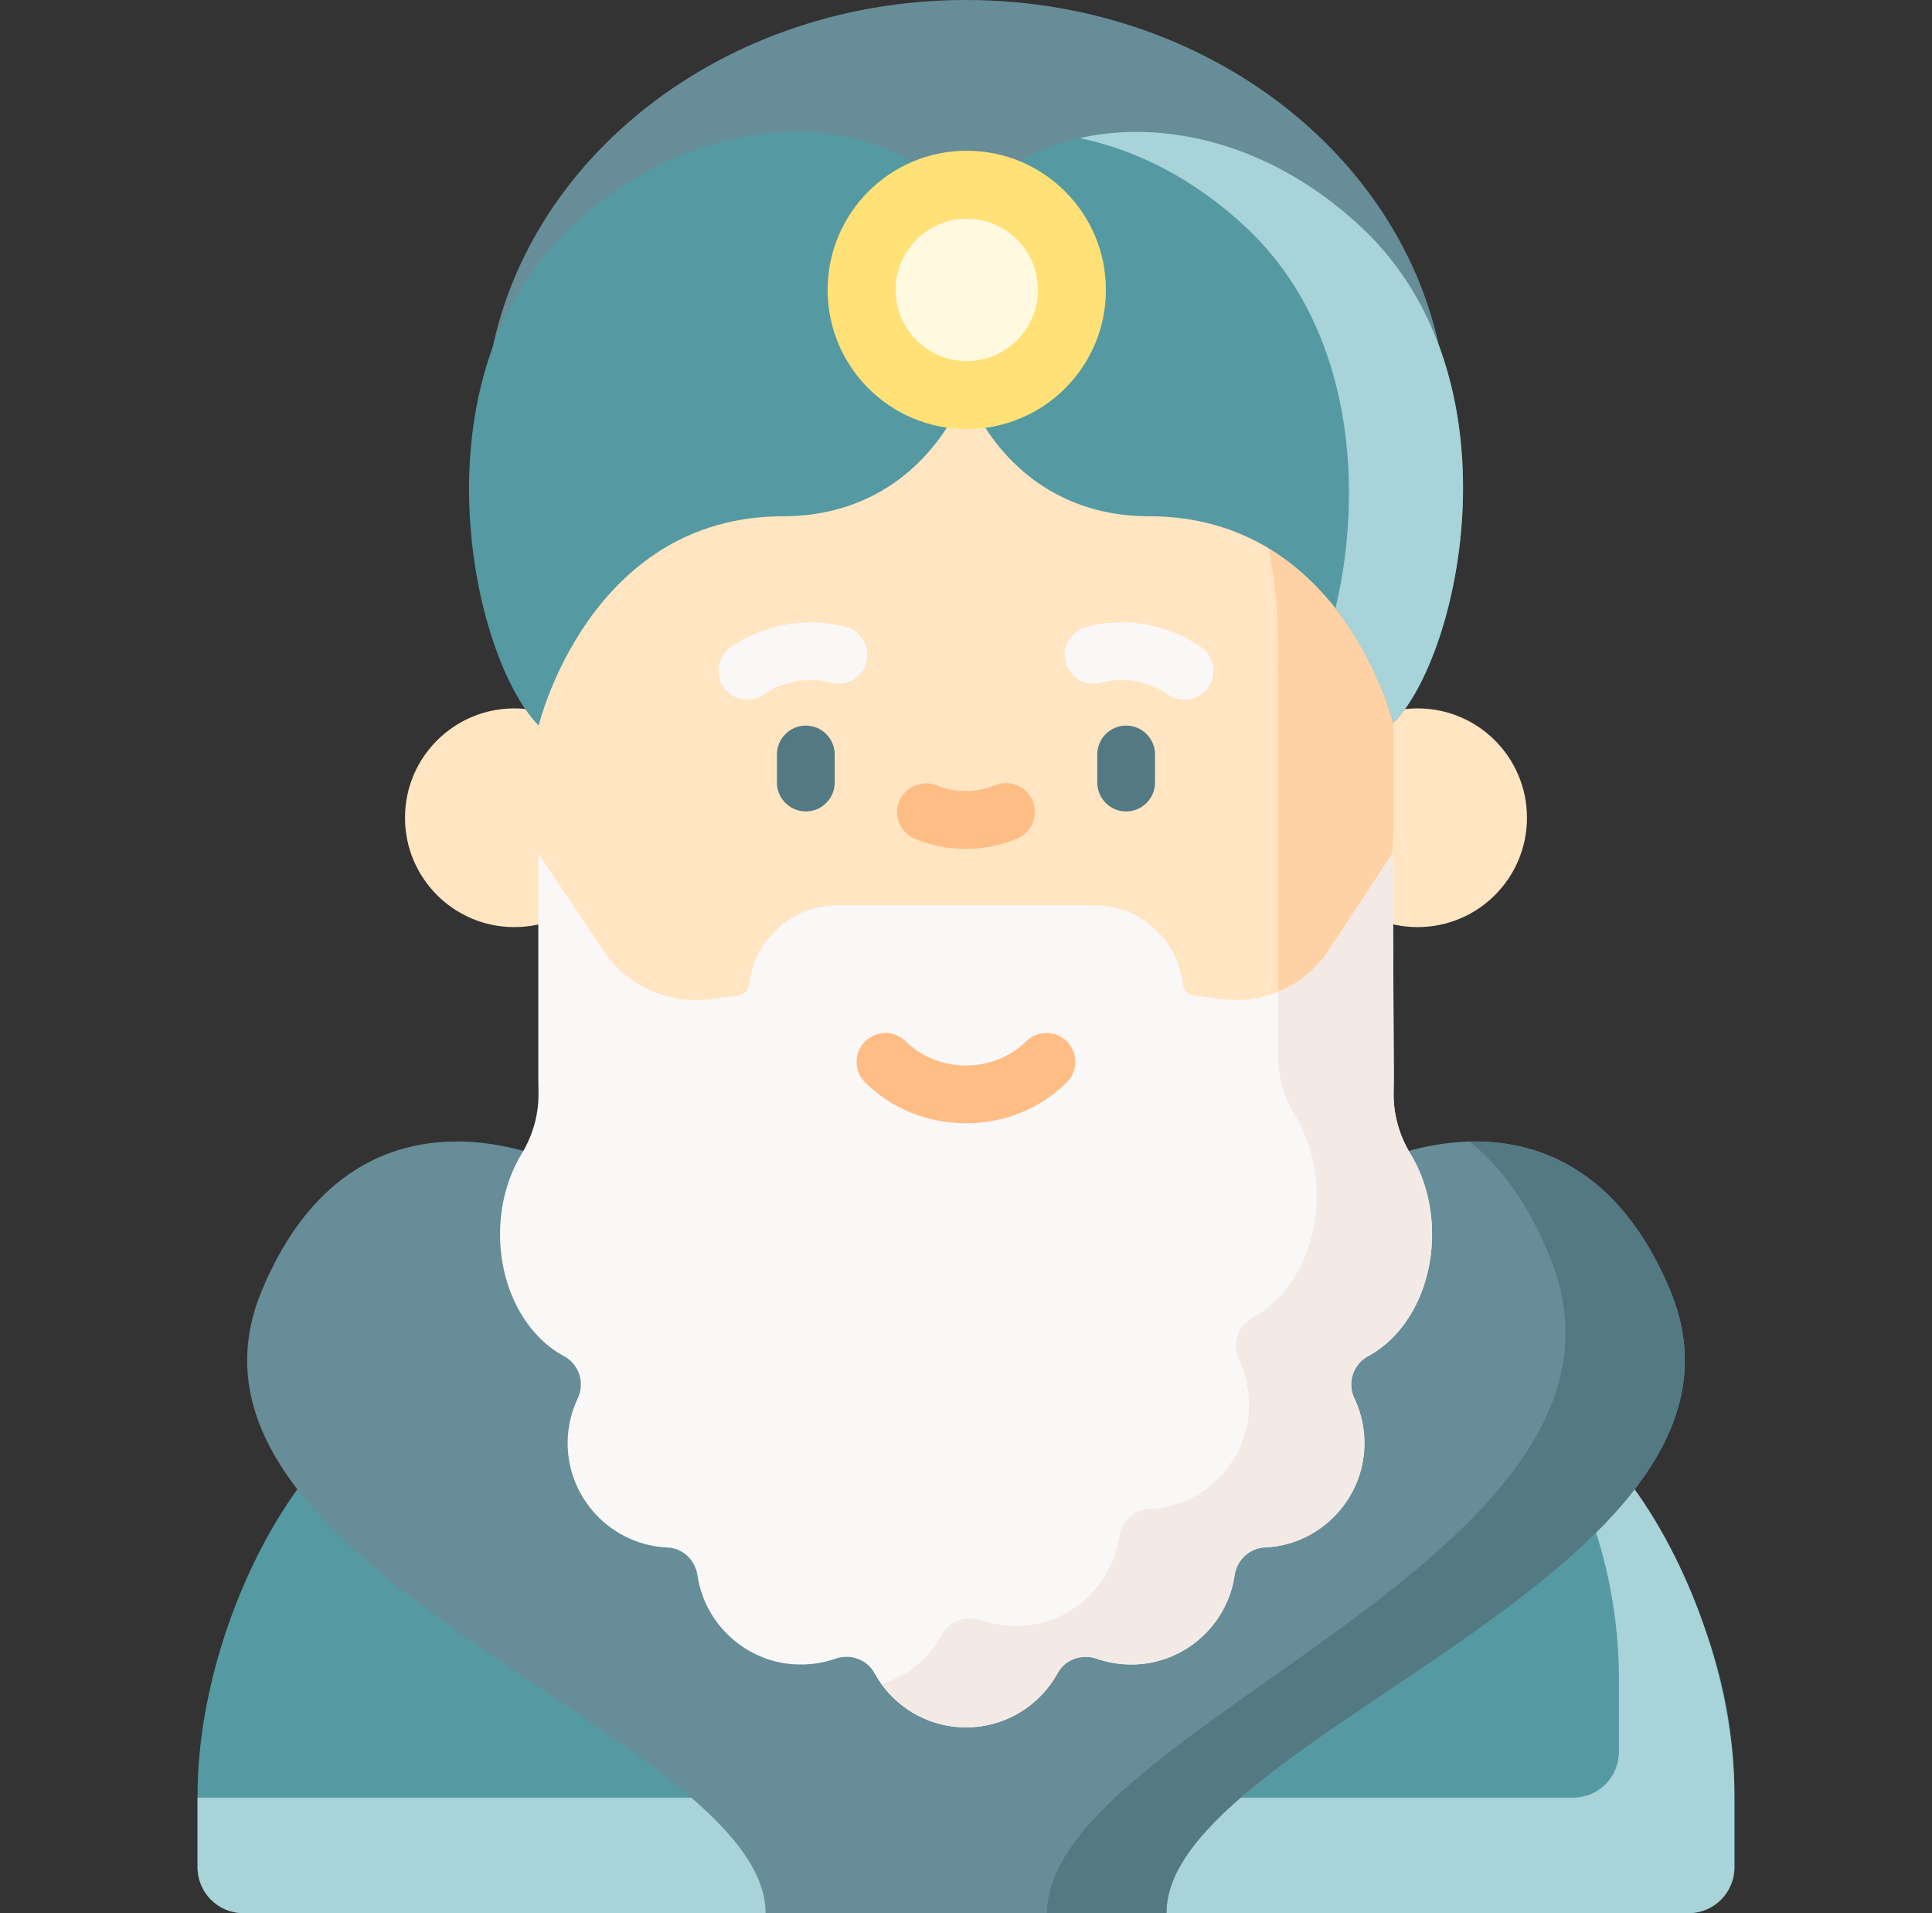
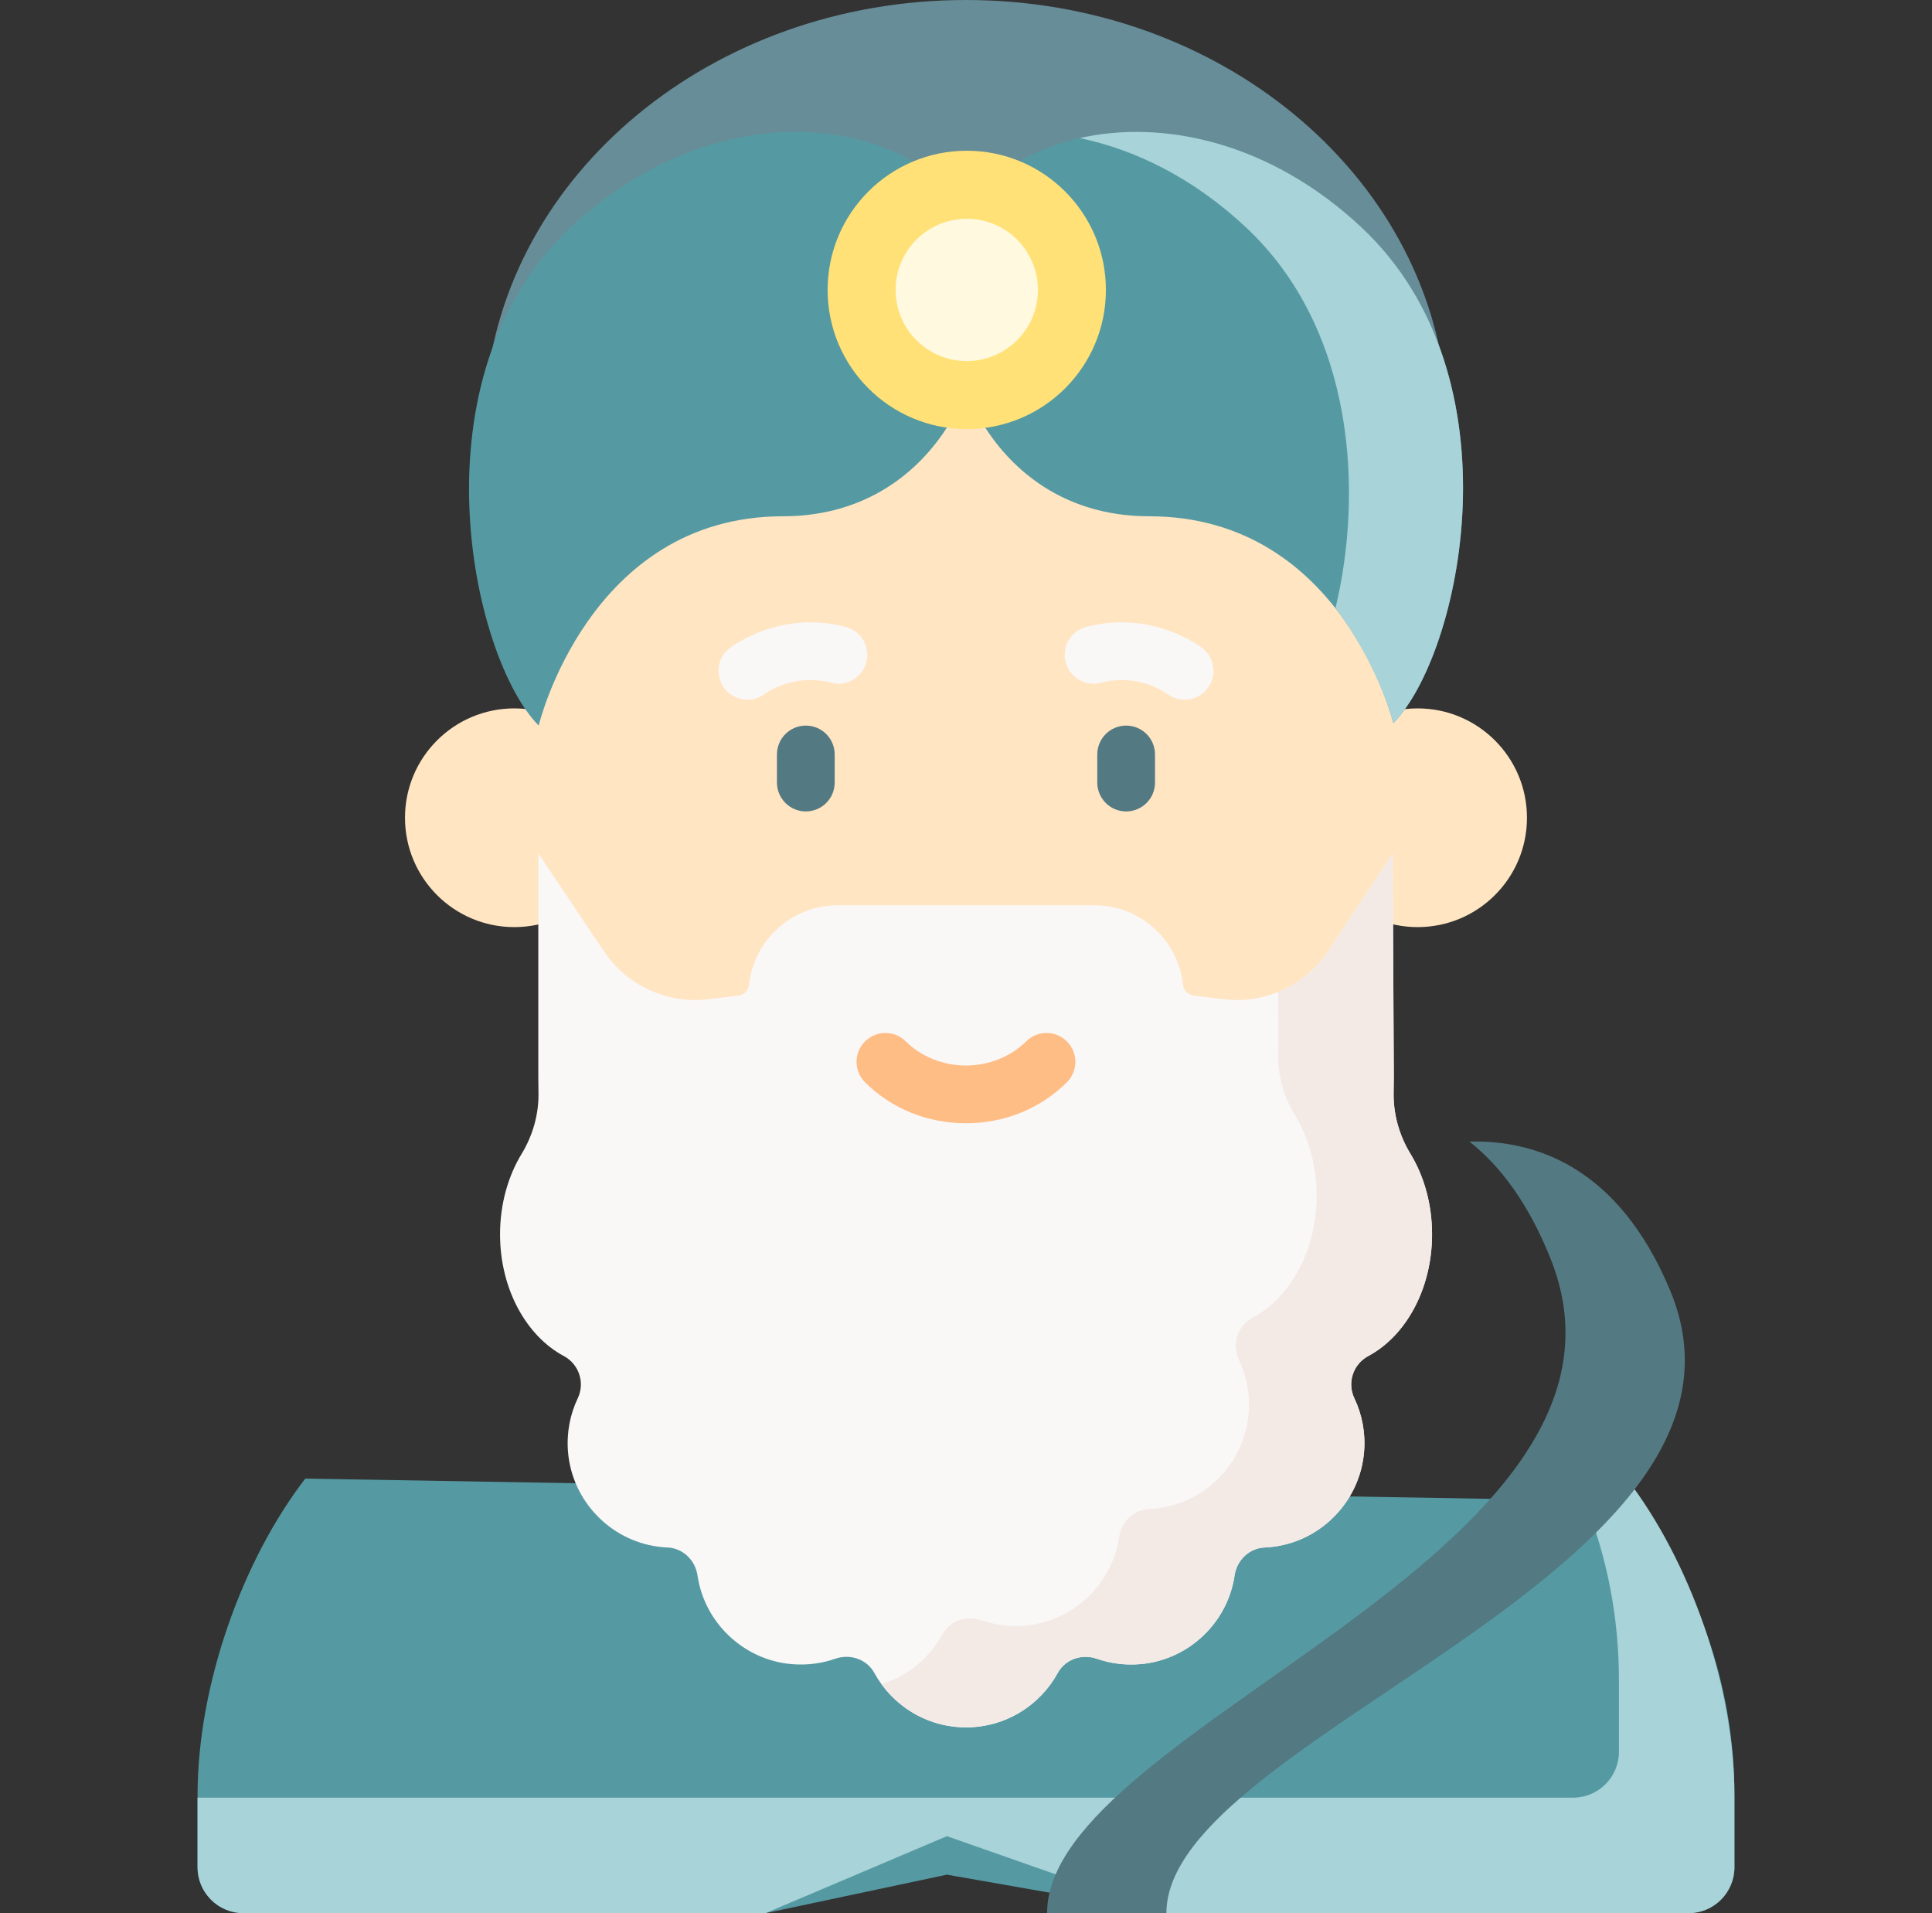
<svg xmlns="http://www.w3.org/2000/svg" width="101" height="100" viewBox="0 0 101 100" fill="none">
  <rect x="0" y="0" width="101" height="100" fill="#333333" stroke="none" />
  <g clip-path="url(#clip0_1981_3292)">
    <path d="M26.888 48.459C30.045 48.459 32.604 45.9 32.604 42.743C32.604 39.586 30.045 37.027 26.888 37.027C23.731 37.027 21.172 39.586 21.172 42.743C21.172 45.9 23.731 48.459 26.888 48.459Z" fill="#FFE5C2" />
    <path d="M74.11 48.459C77.267 48.459 79.826 45.9 79.826 42.743C79.826 39.586 77.267 37.027 74.11 37.027C70.954 37.027 68.394 39.586 68.394 42.743C68.394 45.9 70.954 48.459 74.11 48.459Z" fill="#FFE5C2" />
    <path d="M61.889 64.817C55.156 69.924 45.846 69.924 39.113 64.817C32.213 59.584 28.16 51.424 28.16 42.764V33.372C28.16 21.034 38.163 11.031 50.501 11.031C62.839 11.031 72.842 21.034 72.842 33.372V42.764C72.842 51.424 68.789 59.584 61.889 64.817Z" fill="#FFE5C2" />
-     <path d="M66.803 33.372L66.816 51.767H71.332C72.317 48.904 72.839 45.867 72.839 42.764V33.372C72.839 21.034 62.837 11.031 50.499 11.031C49.475 11.031 48.468 11.101 47.48 11.235C58.391 12.709 66.803 22.057 66.803 33.372Z" fill="#FED2A4" />
    <path d="M85.443 78.472L15.959 77.285C12.681 81.538 10.328 88.055 10.328 93.839V97.599C10.328 98.924 11.402 99.998 12.727 99.998H40.022L49.501 97.986L60.977 99.998H88.271C89.596 99.998 90.671 98.924 90.671 97.599V93.839C90.671 88.054 88.721 82.725 85.443 78.472Z" fill="#559AA2" />
    <path d="M85.039 77.285L82.849 78.472C84 81.358 84.634 84.506 84.634 87.803V91.563C84.634 92.888 83.56 93.962 82.235 93.962H10.328V97.599C10.328 98.924 11.402 99.998 12.727 99.998H40.022L49.501 95.974L60.977 99.998H88.271C89.596 99.998 90.671 98.924 90.671 97.599V93.839C90.671 88.054 88.317 81.538 85.039 77.285Z" fill="#A8D3D8" />
-     <path d="M87.311 67.444C82.323 55.503 71.709 60.864 71.709 60.864L50.501 76.728L29.294 60.864C29.294 60.864 18.68 55.503 13.691 67.444C7.566 82.108 40.024 90.709 40.024 100.001H50.497H50.505H60.979C60.979 90.709 93.437 82.108 87.311 67.444Z" fill="#678D98" />
    <path d="M87.308 67.443C84.602 60.964 80.239 59.58 76.814 59.668C78.404 60.916 79.894 62.862 81.071 65.82C87.196 81.215 54.738 90.245 54.738 100H60.976C60.976 90.708 93.434 82.107 87.308 67.443Z" fill="#537983" />
    <path d="M75.608 20.634C74.644 9.096 63.771 0 50.499 0C37.227 0 26.354 9.096 25.391 20.634H75.608Z" fill="#678D98" />
    <path d="M74.863 64.515C74.863 62.932 74.442 61.473 73.734 60.309C73.14 59.333 72.827 58.214 72.854 57.072C72.86 56.821 72.863 56.571 72.863 56.319L72.807 44.598L69.438 49.714C68.231 51.517 66.112 52.489 63.958 52.228L62.416 52.041C62.118 52.005 61.878 51.772 61.846 51.474C61.596 49.138 59.618 47.318 57.216 47.318H43.788C41.386 47.318 39.408 49.138 39.158 51.474C39.126 51.772 38.886 52.005 38.588 52.041L37.045 52.228C34.891 52.489 32.773 51.517 31.566 49.714L28.141 44.598V56.319C28.141 56.571 28.144 56.821 28.15 57.072C28.177 58.214 27.864 59.333 27.27 60.309C26.562 61.474 26.141 62.932 26.141 64.515C26.141 67.377 27.516 69.831 29.476 70.879C30.268 71.303 30.591 72.273 30.204 73.084C29.805 73.92 29.613 74.874 29.693 75.879C29.896 78.413 31.871 80.501 34.39 80.84C34.559 80.863 34.727 80.878 34.894 80.885C35.701 80.92 36.347 81.548 36.464 82.347C36.467 82.364 36.469 82.381 36.472 82.398C36.858 84.868 38.921 86.783 41.412 86.985C42.205 87.049 42.965 86.943 43.662 86.701C44.439 86.43 45.314 86.721 45.709 87.444C46.636 89.138 48.435 90.287 50.502 90.287C52.569 90.287 54.368 89.138 55.295 87.444C55.69 86.721 56.565 86.43 57.342 86.701C58.039 86.943 58.801 87.049 59.594 86.984C62.085 86.782 64.147 84.866 64.532 82.396C64.534 82.38 64.537 82.364 64.539 82.347C64.657 81.548 65.302 80.92 66.11 80.885C66.276 80.877 66.444 80.863 66.613 80.84C69.132 80.501 71.107 78.413 71.31 75.88C71.391 74.874 71.199 73.92 70.8 73.084C70.413 72.273 70.736 71.302 71.528 70.879C73.488 69.831 74.863 67.377 74.863 64.515Z" fill="#FAF7F7" />
    <path d="M73.735 60.309C73.142 59.333 72.829 58.214 72.856 57.072C72.862 56.821 72.865 56.571 72.865 56.319L72.809 44.598L69.439 49.714C68.786 50.69 67.865 51.419 66.817 51.844L66.829 54.307C66.829 54.558 66.826 54.809 66.82 55.06C66.792 56.202 67.105 57.321 67.699 58.297C68.407 59.461 68.829 60.92 68.829 62.503C68.829 65.365 67.453 67.819 65.493 68.867C64.701 69.291 64.378 70.261 64.765 71.072C65.164 71.908 65.356 72.862 65.276 73.868C65.073 76.401 63.097 78.489 60.578 78.828C60.409 78.851 60.242 78.865 60.076 78.873C59.268 78.908 58.622 79.535 58.505 80.335C58.502 80.352 58.5 80.368 58.497 80.384C58.112 82.854 56.05 84.77 53.559 84.972C52.766 85.037 52.004 84.931 51.307 84.688C50.53 84.418 49.655 84.709 49.26 85.431C48.586 86.665 47.448 87.606 46.082 88.029C47.074 89.397 48.684 90.287 50.504 90.287C52.571 90.287 54.37 89.138 55.296 87.444C55.691 86.721 56.566 86.43 57.344 86.701C58.041 86.943 58.802 87.049 59.596 86.984C62.087 86.782 64.148 84.866 64.534 82.396C64.536 82.38 64.539 82.364 64.541 82.347C64.659 81.548 65.304 80.92 66.112 80.885C66.278 80.877 66.445 80.863 66.614 80.84C69.133 80.501 71.109 78.413 71.312 75.88C71.393 74.874 71.2 73.92 70.801 73.084C70.415 72.273 70.737 71.303 71.529 70.879C73.49 69.831 74.865 67.377 74.865 64.515C74.865 62.932 74.443 61.474 73.735 60.309Z" fill="#F3EAE6" />
    <path d="M28.16 37.924C28.16 37.924 30.783 26.985 40.934 26.985C48.545 26.985 52.172 19.811 51.405 13.71C50.524 6.705 38.722 3.535 29.814 11.904C21.465 19.748 24.644 34.36 28.16 37.924Z" fill="#559AA2" />
    <path d="M72.839 37.796C72.839 37.796 70.223 26.985 60.072 26.985C52.461 26.985 48.834 19.811 49.601 13.71C50.482 6.705 62.284 3.535 71.192 11.904C79.541 19.748 76.356 34.231 72.839 37.796Z" fill="#559AA2" />
    <path d="M71.193 11.903C66.398 7.399 60.767 6.238 56.449 7.218C59.356 7.824 62.395 9.309 65.157 11.903C70.872 17.273 71.249 25.83 69.815 31.79C72.117 34.845 72.84 37.794 72.84 37.794C76.356 34.23 79.541 19.746 71.193 11.903Z" fill="#A8D3D8" />
    <path d="M50.54 22.427C54.557 22.427 57.814 19.171 57.814 15.153C57.814 11.136 54.557 7.879 50.54 7.879C46.522 7.879 43.266 11.136 43.266 15.153C43.266 19.171 46.522 22.427 50.54 22.427Z" fill="#FFE177" />
    <path d="M50.54 18.873C52.594 18.873 54.26 17.208 54.26 15.153C54.26 13.099 52.594 11.434 50.54 11.434C48.486 11.434 46.82 13.099 46.82 15.153C46.82 17.208 48.486 18.873 50.54 18.873Z" fill="#FFF9DF" />
    <path d="M42.126 42.412C41.293 42.412 40.617 41.736 40.617 40.903V39.435C40.617 38.601 41.293 37.926 42.126 37.926C42.96 37.926 43.635 38.601 43.635 39.435V40.903C43.635 41.736 42.96 42.412 42.126 42.412Z" fill="#537983" />
    <path d="M58.872 42.412C58.039 42.412 57.363 41.736 57.363 40.903V39.435C57.363 38.601 58.039 37.926 58.872 37.926C59.706 37.926 60.381 38.601 60.381 39.435V40.903C60.381 41.736 59.706 42.412 58.872 42.412Z" fill="#537983" />
    <path d="M39.073 36.574C38.622 36.574 38.176 36.373 37.879 35.989C37.368 35.33 37.489 34.382 38.147 33.872C38.254 33.789 40.79 31.864 44.215 32.768C45.021 32.981 45.502 33.806 45.289 34.612C45.077 35.418 44.252 35.899 43.445 35.686C41.477 35.167 40.01 36.246 39.996 36.258C39.721 36.47 39.395 36.574 39.073 36.574Z" fill="#FAF7F7" />
    <path d="M61.927 36.574C61.608 36.574 61.287 36.473 61.015 36.266C60.931 36.204 59.49 35.176 57.554 35.686C56.749 35.899 55.923 35.418 55.711 34.612C55.498 33.806 55.979 32.981 56.785 32.768C60.21 31.865 62.746 33.789 62.852 33.871C63.511 34.382 63.632 35.33 63.121 35.989C62.824 36.373 62.378 36.574 61.927 36.574Z" fill="#FAF7F7" />
-     <path d="M50.48 44.37C49.561 44.37 48.67 44.194 47.832 43.849C47.062 43.531 46.695 42.649 47.013 41.878C47.331 41.108 48.213 40.741 48.983 41.059C49.454 41.253 49.958 41.351 50.48 41.351C51.012 41.351 51.524 41.249 52.002 41.048C52.77 40.725 53.655 41.085 53.978 41.853C54.302 42.621 53.941 43.506 53.173 43.83C52.323 44.188 51.417 44.37 50.48 44.37Z" fill="#FFBD86" />
    <path d="M50.498 58.711C48.486 58.711 46.612 57.952 45.223 56.572C44.632 55.985 44.628 55.029 45.216 54.438C45.803 53.846 46.758 53.843 47.35 54.43C48.158 55.233 49.305 55.693 50.498 55.693C51.69 55.693 52.837 55.233 53.645 54.43C54.237 53.843 55.192 53.846 55.779 54.438C56.367 55.029 56.363 55.985 55.772 56.572C54.383 57.952 52.51 58.711 50.498 58.711Z" fill="#FFBD86" />
  </g>
  <defs>
    <clipPath id="clip0_1981_3292">
      <rect width="100" height="100" fill="white" transform="translate(0.5)" />
    </clipPath>
  </defs>
</svg>